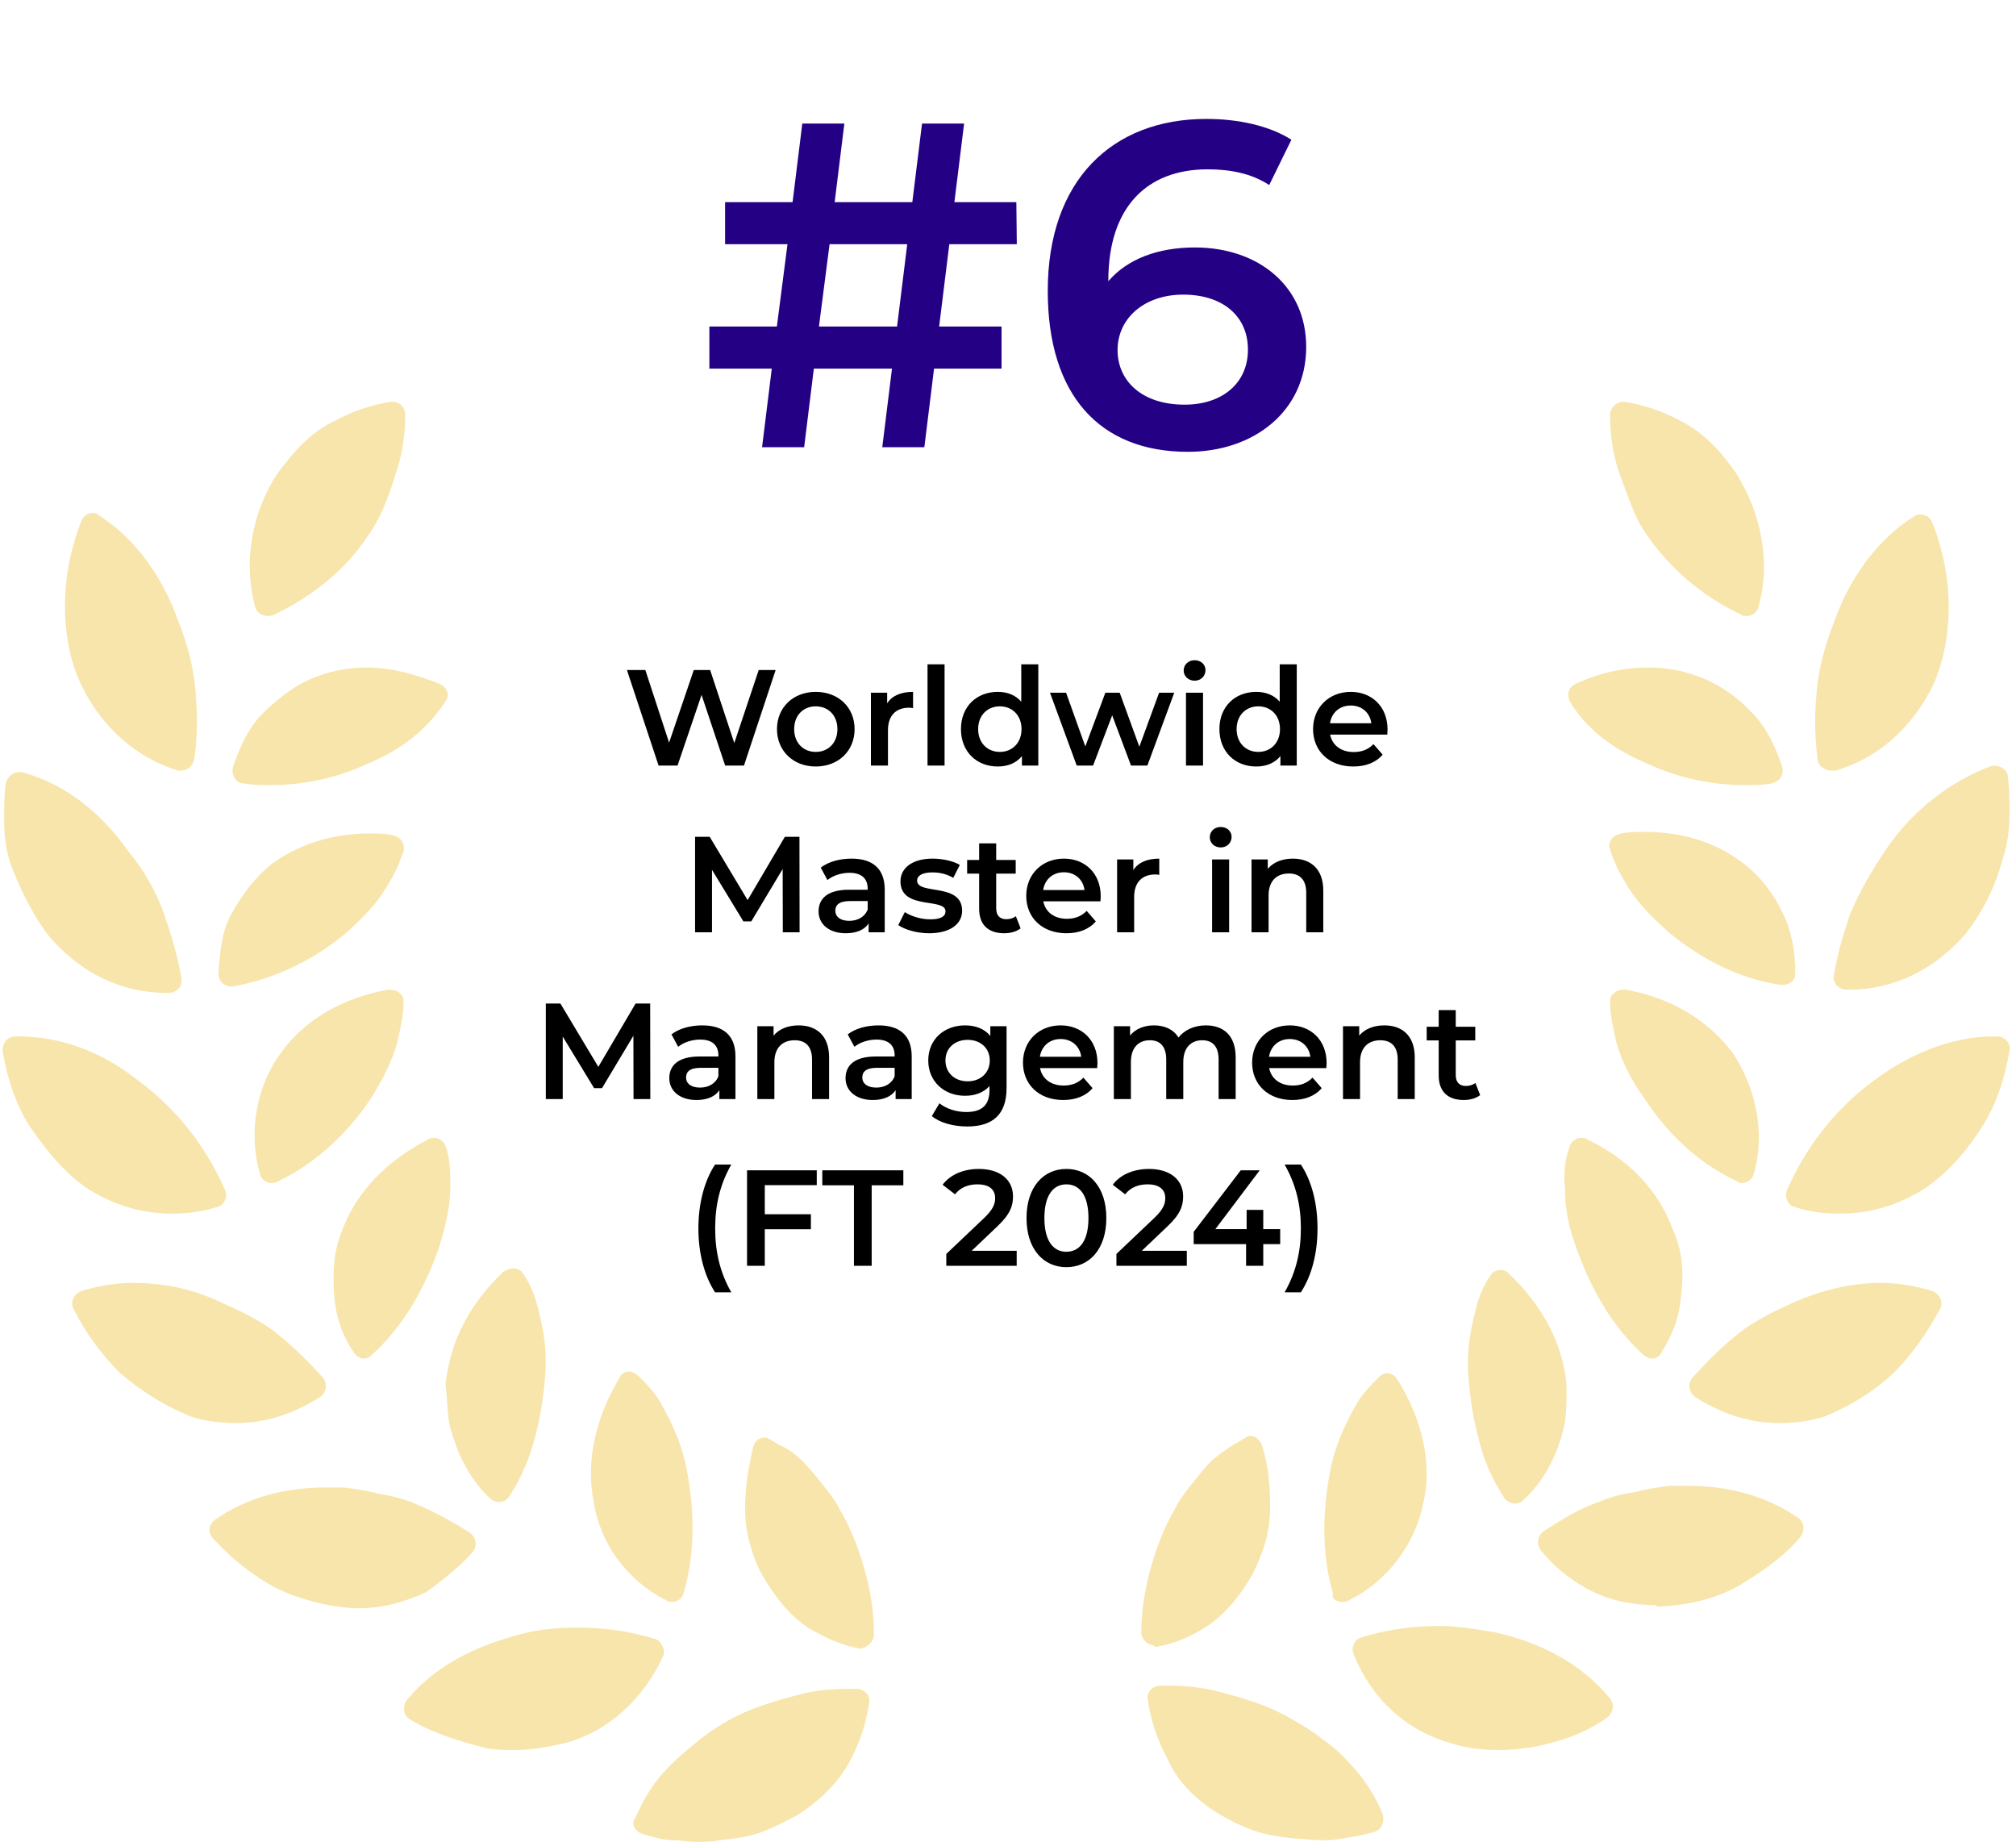
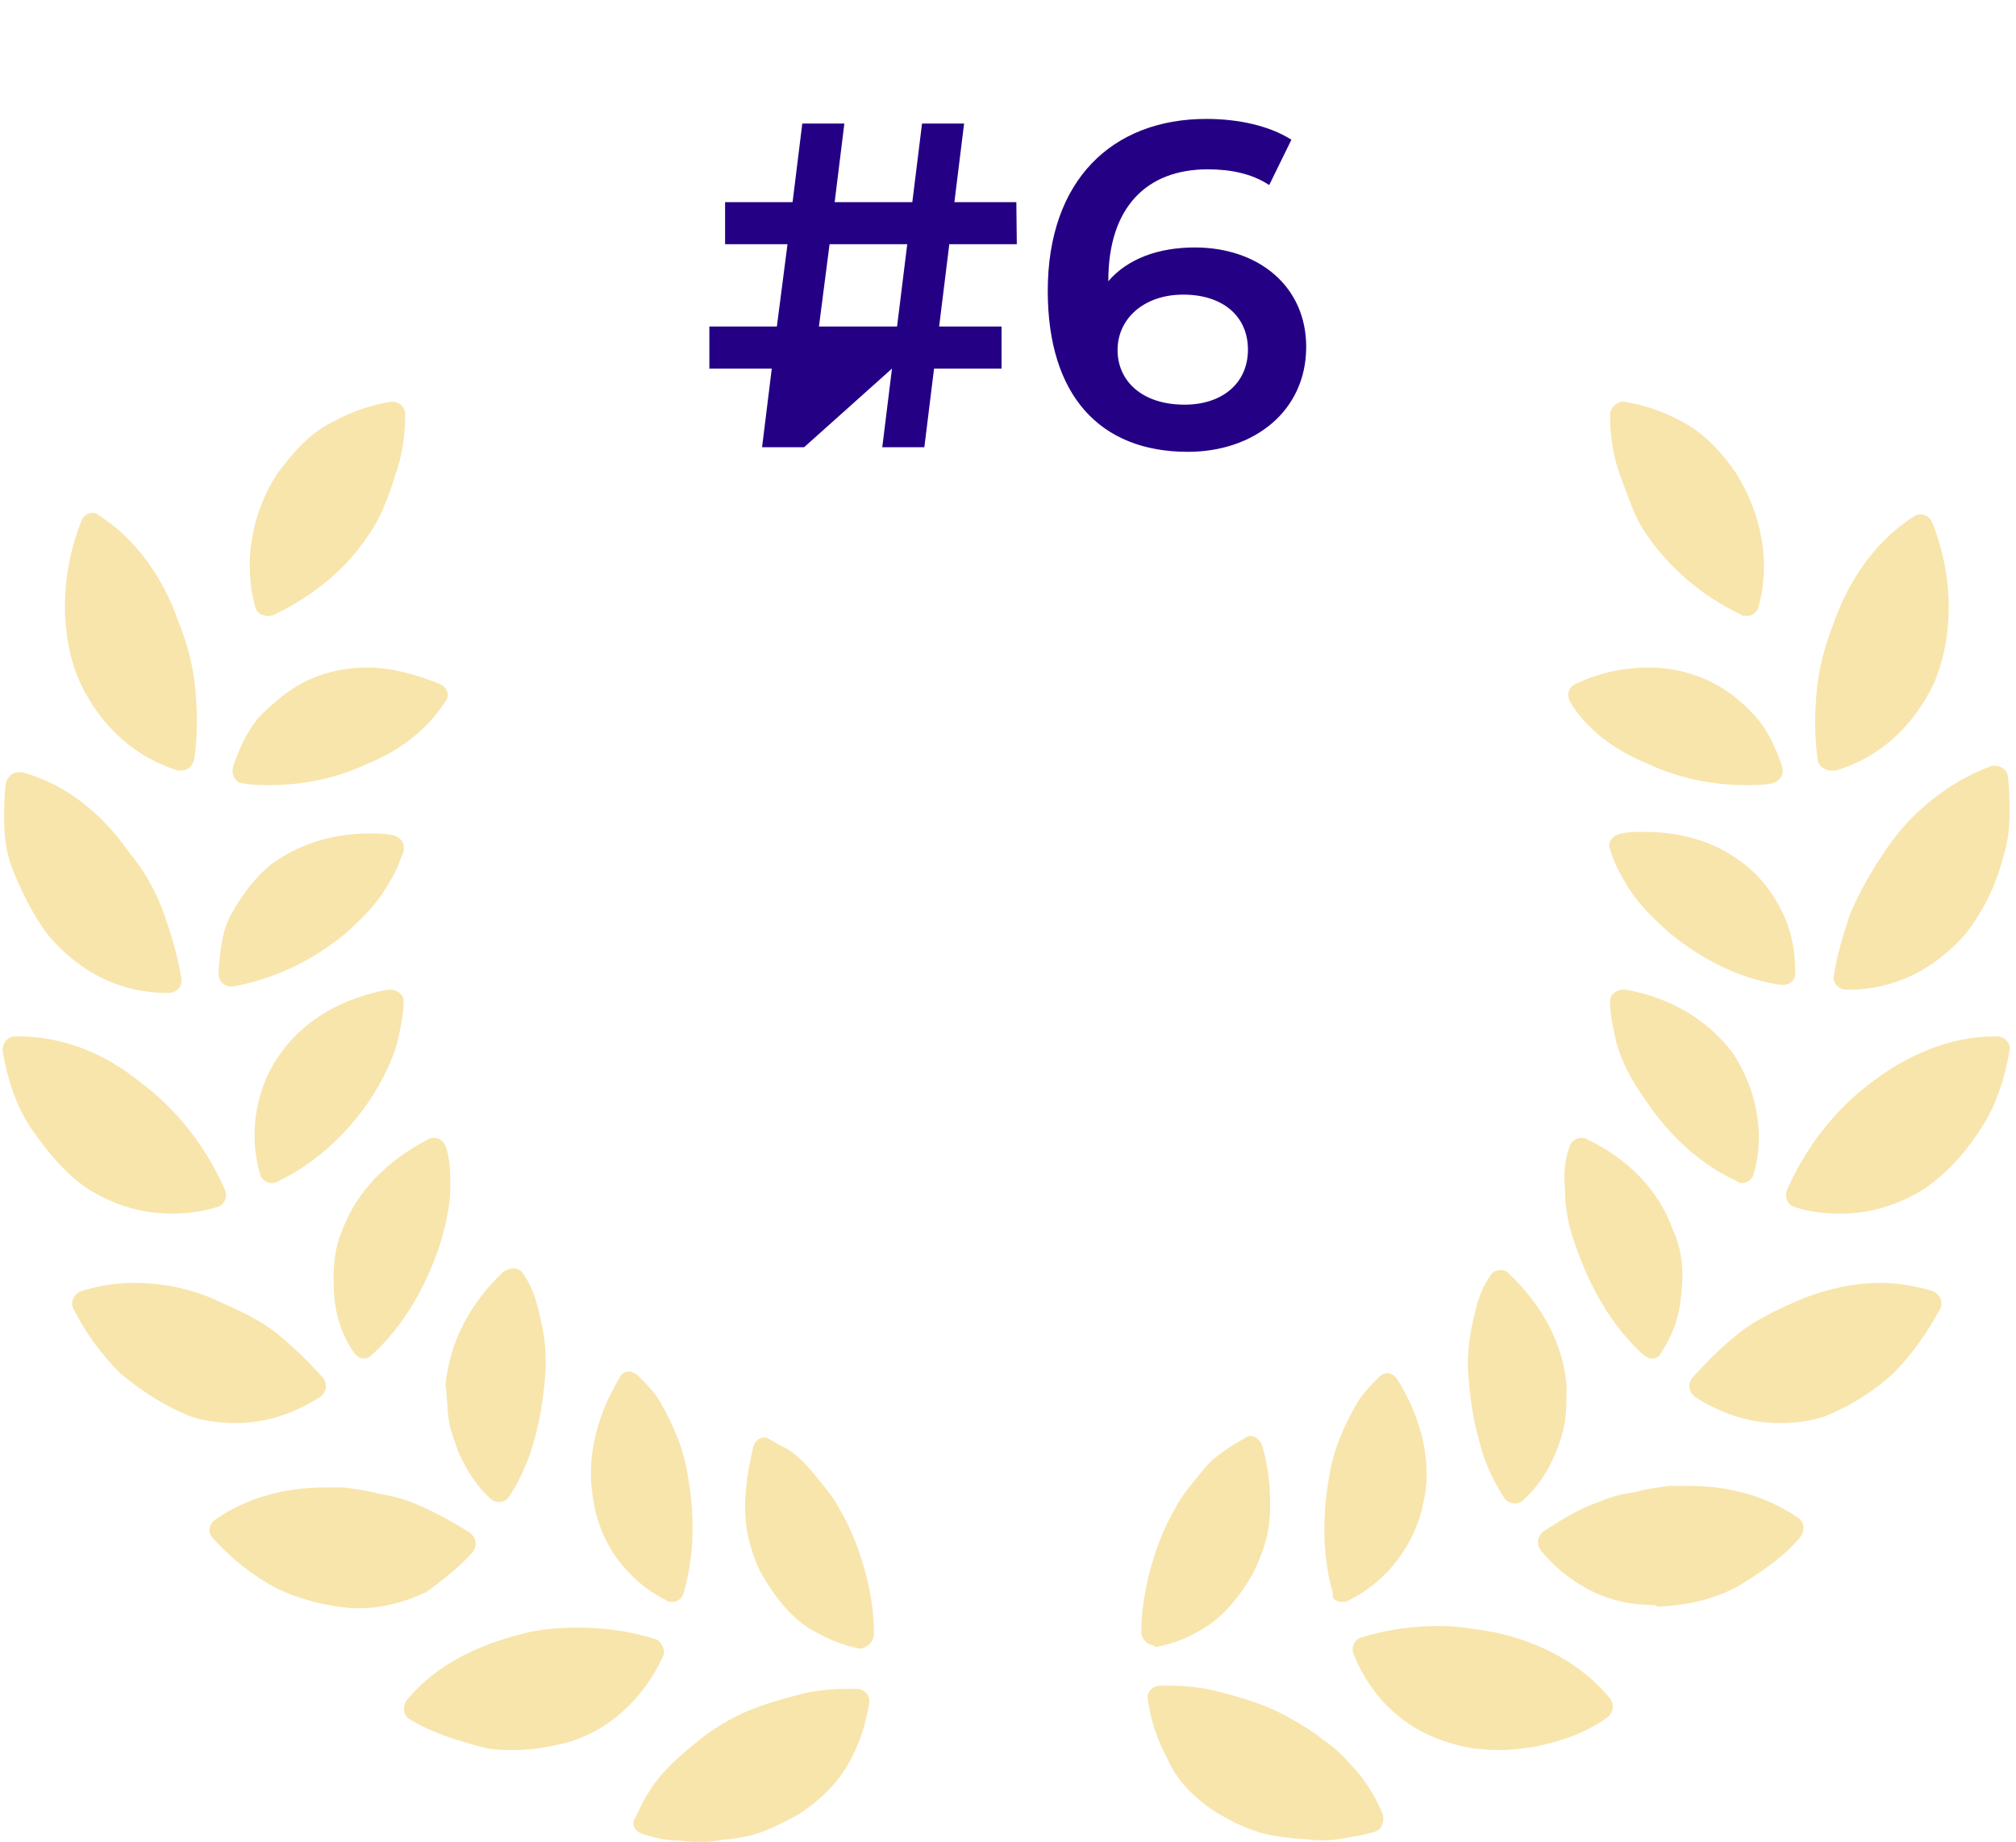
<svg xmlns="http://www.w3.org/2000/svg" width="266" height="243" viewBox="0 0 266 243" fill="none">
  <path opacity="0.44" fill-rule="evenodd" clip-rule="evenodd" d="M35.402 81.266C35.615 81.266 35.827 81.266 36.252 81.054C41.566 78.503 45.816 74.89 48.579 70.64C50.279 68.302 51.342 65.327 52.192 62.564C53.042 60.226 53.467 57.463 53.467 54.7C53.467 53.85 52.83 53 51.767 53H51.554C49.004 53.425 46.454 54.275 44.116 55.55C40.928 57.038 38.803 59.588 36.677 62.351C33.277 67.452 32.002 74.04 33.702 80.204C33.914 80.841 34.552 81.266 35.402 81.266ZM23.5 101.669H23.925C24.775 101.669 25.412 101.032 25.625 100.182C26.05 97.419 26.05 94.444 25.837 91.681C25.625 88.28 24.775 85.092 23.5 81.904C21.587 76.379 17.974 71.065 12.873 67.877C12.873 67.877 12.661 67.665 12.236 67.665C11.598 67.665 10.96 68.09 10.748 68.728C7.773 76.166 7.985 84.242 10.535 89.98C13.298 95.931 17.974 99.969 23.5 101.669ZM6.498 123.56C10.748 128.448 16.061 130.998 22.012 130.998H22.225C23.287 130.998 24.137 130.148 23.925 129.085C23.5 126.323 22.65 123.56 21.8 121.009C20.737 117.821 19.037 114.846 16.912 112.296C13.511 107.408 8.623 103.37 2.885 101.882H2.46C1.61 101.882 0.972 102.519 0.759 103.37C0.547 104.857 0.547 106.557 0.547 108.045C0.547 110.17 0.759 112.083 1.397 113.996C2.672 117.396 4.372 120.797 6.498 123.56ZM52.52 137.065L52.52 137.067C52.481 137.238 52.443 137.412 52.404 137.586C51.766 139.924 50.491 142.475 49.003 144.812C46.24 149.063 41.99 153.314 36.676 155.864C36.252 156.076 36.039 156.076 35.826 156.076C35.189 156.076 34.551 155.651 34.339 155.014C32.639 149.276 33.914 143.112 37.102 138.862C40.289 134.399 45.39 131.636 51.128 130.573H51.553C52.404 130.573 53.254 131.211 53.254 132.061C53.254 133.798 52.903 135.36 52.52 137.065ZM11.386 156.713C14.998 159.051 18.824 160.114 22.649 160.114C24.562 160.114 26.475 159.901 28.6 159.263C29.663 159.051 30.088 157.776 29.663 156.926C27.113 151.187 23.287 146.299 18.399 142.686C13.936 139.073 8.41 136.735 2.459 136.735H2.034C0.972 136.735 0.334 137.586 0.334 138.648C0.972 142.261 2.034 145.662 3.947 148.637C6.285 152.038 8.623 154.8 11.386 156.713ZM56.443 150.339C56.655 150.126 57.08 150.126 57.293 150.126C57.93 150.126 58.568 150.551 58.781 151.189C59.418 152.889 59.418 154.802 59.418 156.714C59.418 159.052 58.781 161.815 57.93 164.578C56.23 169.466 53.467 174.779 49.004 178.817C48.792 179.03 48.367 179.242 47.942 179.242C47.517 179.242 46.879 178.817 46.666 178.392C45.179 176.267 44.329 173.717 44.116 171.166C43.904 168.191 43.904 165.215 45.179 162.24C47.092 157.139 51.13 153.101 56.443 150.339ZM10.748 170.316C12.873 169.678 15.211 169.253 17.549 169.253C21.162 169.253 24.775 169.891 28.175 171.378C28.572 171.561 28.978 171.745 29.389 171.93L29.392 171.932L29.394 171.932L29.395 171.933L29.395 171.933C31.845 173.039 34.494 174.235 36.676 176.054C38.802 177.754 40.715 179.667 42.627 181.792C43.265 182.642 43.052 183.705 42.202 184.342C38.802 186.468 35.189 187.743 31.151 187.743C29.238 187.743 27.113 187.53 25.2 186.893C22.012 185.618 18.824 183.705 15.849 181.155C13.511 178.817 11.386 176.054 9.685 172.653C9.26 171.803 9.685 170.741 10.748 170.316ZM30.513 130.148C29.45 130.148 28.812 129.298 28.812 128.448C29.025 125.685 29.238 123.135 30.3 121.009C31.788 118.247 33.488 115.909 35.826 113.996C39.651 111.233 44.114 109.958 48.79 109.958C49.853 109.958 50.703 109.958 51.766 110.171C52.828 110.383 53.466 111.233 53.253 112.296C53.147 112.615 53.041 112.88 52.934 113.146L52.934 113.146C52.828 113.412 52.722 113.677 52.616 113.996C52.191 115.059 51.553 116.121 50.915 117.184C49.64 119.309 47.727 121.222 45.602 123.135C41.777 126.323 36.676 129.086 30.725 130.148H30.513ZM35.613 103.582C34.551 103.582 33.488 103.582 32.213 103.369C31.15 103.369 30.513 102.307 30.725 101.244C31.575 98.694 32.638 96.356 34.338 94.443C36.464 92.318 38.801 90.405 41.564 89.343C43.69 88.492 46.027 88.067 48.365 88.067C51.553 88.067 54.741 88.918 57.929 90.193C58.992 90.618 59.417 91.68 58.779 92.531C56.441 96.144 53.041 98.906 48.365 100.819C44.752 102.519 40.289 103.582 35.613 103.582ZM85.202 242.08L85.2 242.08L84.934 242.003C84.859 241.981 84.783 241.959 84.707 241.938C83.644 241.512 83.219 240.45 83.857 239.812C84.92 237.262 86.407 234.924 88.32 233.011C89.383 231.949 90.658 230.886 91.933 229.823C93.208 228.761 94.483 227.911 95.971 227.061C98.947 225.36 101.922 224.51 105.11 223.66C107.235 223.023 109.785 222.81 112.123 222.81H112.973C114.036 222.81 114.886 223.66 114.674 224.723C114.248 227.486 113.398 230.036 112.123 232.374C110.636 235.137 108.298 237.474 105.322 239.387C103.835 240.237 102.134 241.087 100.434 241.725C98.734 242.363 96.821 242.575 94.909 242.788H94.908C93.846 243 92.783 243 91.721 243C91.295 243 90.817 242.947 90.339 242.894C89.861 242.841 89.383 242.788 88.958 242.788C87.637 242.788 86.484 242.453 85.202 242.08ZM115.313 215.584C115.313 212.821 114.888 210.058 114.25 207.72C113.4 204.532 112.337 201.769 110.85 199.219C110.212 197.944 109.362 196.881 108.512 195.819L108.512 195.819C107.662 194.756 106.812 193.693 105.962 192.843C105.111 191.993 104.049 191.143 102.986 190.718C102.774 190.612 102.508 190.452 102.243 190.293L102.242 190.293L102.242 190.293C101.976 190.133 101.711 189.974 101.498 189.868C101.286 189.655 101.073 189.655 100.861 189.655C100.223 189.655 99.586 190.08 99.373 190.93C98.736 193.693 98.311 196.244 98.311 199.007C98.311 200.494 98.523 202.194 98.948 203.682C99.373 205.17 99.798 206.445 100.648 207.933C102.136 210.483 104.049 213.033 106.599 214.734C108.724 216.009 111.062 217.071 113.4 217.496H113.613C114.463 217.284 115.313 216.646 115.313 215.584ZM67.917 230.886C66.429 230.886 64.941 230.886 63.454 230.461C60.266 229.611 56.865 228.548 54.102 226.848C53.252 226.423 53.04 225.148 53.677 224.298C57.503 219.622 63.029 217.072 68.767 215.584C71.105 214.946 73.655 214.734 76.205 214.734C79.606 214.734 83.006 215.159 86.407 216.222C87.257 216.434 87.894 217.709 87.469 218.559C84.919 224.085 80.243 228.548 74.293 230.036C72.38 230.461 70.255 230.886 67.917 230.886ZM87.897 211.121C88.109 211.334 88.322 211.334 88.747 211.334C89.385 211.334 90.022 210.909 90.235 210.059C91.935 204.108 91.51 198.157 90.447 193.057C89.81 190.294 88.747 187.956 87.472 185.618C86.622 183.918 85.347 182.643 84.072 181.367C83.958 181.311 83.859 181.254 83.767 181.201C83.517 181.056 83.32 180.942 83.009 180.942C82.584 180.942 81.946 181.155 81.734 181.792C78.546 187.106 77.271 192.844 78.333 198.157C79.183 203.683 82.796 208.571 87.897 211.121ZM61.967 202.195C62.817 202.833 63.03 203.895 62.392 204.745C60.692 206.658 58.566 208.358 56.229 210.058C53.466 211.334 50.49 212.184 47.303 212.184H46.665C43.477 211.971 39.651 211.121 36.251 209.421C33.488 207.933 30.725 205.808 28.175 203.045C27.325 202.195 27.537 201.132 28.387 200.495C32.638 197.519 37.739 196.244 42.839 196.244H45.39C45.549 196.267 45.711 196.29 45.875 196.313L45.887 196.314C47.248 196.506 48.741 196.716 50.065 197.094C51.553 197.307 53.253 197.732 54.741 198.369C57.291 199.432 59.629 200.707 61.967 202.195ZM59.204 187.318C59.365 188.445 59.77 189.571 60.142 190.606C60.261 190.937 60.376 191.259 60.479 191.569C61.542 193.906 62.817 196.032 64.73 197.732C64.942 197.944 65.368 198.157 65.793 198.157C66.43 198.157 66.855 197.944 67.28 197.307C68.768 194.969 69.831 192.419 70.468 190.081C71.318 187.105 71.743 184.13 71.956 181.155C72.168 178.179 71.743 175.629 71.106 173.079C70.681 171.166 70.043 169.466 68.981 167.978C68.768 167.553 68.13 167.34 67.705 167.34C67.28 167.34 66.855 167.553 66.43 167.765C61.967 172.016 59.417 176.904 58.779 182.642C58.885 183.386 58.938 184.183 58.992 184.98C59.045 185.777 59.098 186.574 59.204 187.318ZM256.005 172.653C254.305 175.841 252.18 178.817 249.842 181.154C247.079 183.705 243.891 185.617 240.703 186.893C238.79 187.53 236.665 187.743 234.752 187.743C230.714 187.743 227.101 186.468 223.701 184.342C222.851 183.705 222.638 182.642 223.276 181.792C225.189 179.667 227.101 177.754 229.227 176.054C231.564 174.141 234.752 172.653 237.728 171.378C240.916 170.103 244.529 169.253 248.142 169.253C250.479 169.253 252.817 169.678 254.942 170.315C256.005 170.74 256.43 171.803 256.005 172.653ZM206.487 156.714C206.487 159.265 206.912 161.815 207.975 164.578C209.675 169.466 212.438 174.779 216.901 178.817C217.015 178.874 217.113 178.931 217.205 178.984C217.455 179.128 217.652 179.242 217.963 179.242C218.388 179.242 219.026 179.03 219.239 178.392C220.726 176.054 221.576 173.717 221.789 171.166C222.214 167.978 222.001 165.003 220.726 162.24C218.814 156.927 214.775 152.889 209.462 150.339C209.25 150.126 208.825 150.126 208.612 150.126C207.975 150.126 207.337 150.551 207.124 151.189C206.487 152.889 206.274 154.802 206.487 156.714ZM263.443 136.735C264.506 136.735 265.356 137.585 265.143 138.648C264.506 142.261 263.443 145.662 261.53 148.637C259.405 152.037 256.855 154.8 254.092 156.713C250.479 159.051 246.653 160.113 242.828 160.113C240.702 160.113 238.79 159.901 236.877 159.263C235.814 159.051 235.389 157.776 235.814 156.926C238.365 151.187 242.19 146.299 247.078 142.686C251.541 139.286 257.28 136.735 263.018 136.735H263.443ZM229.865 156.077C230.502 156.077 231.14 155.652 231.353 155.014C233.053 149.276 231.565 143.325 228.59 138.862C225.189 134.399 220.301 131.636 214.563 130.573H214.138C213.288 130.573 212.438 131.211 212.438 132.061C212.438 133.798 212.788 135.36 213.171 137.066C213.21 137.238 213.249 137.411 213.288 137.587C213.925 139.924 215.2 142.475 216.901 144.813C219.663 149.063 223.701 153.314 229.227 155.864C229.44 156.077 229.652 156.077 229.865 156.077ZM244.104 120.584C245.38 117.608 247.08 114.633 248.993 111.87C252.18 107.195 257.069 103.157 262.807 101.031H263.232C264.082 101.031 264.932 101.669 264.932 102.519C265.145 104.219 265.145 105.707 265.145 107.195C265.145 109.107 264.932 111.233 264.295 113.145C263.232 117.183 261.532 120.371 259.406 123.134C255.156 128.022 249.843 130.573 243.892 130.573H243.679C242.617 130.573 241.767 129.723 241.979 128.66C242.404 125.897 243.254 123.134 244.104 120.584ZM236.878 128.448C236.878 125.685 236.453 123.135 235.39 120.797C234.115 118.034 232.202 115.484 229.864 113.784C226.251 111.021 221.788 109.746 216.9 109.746C215.837 109.746 214.987 109.746 213.925 109.958C212.862 110.171 212.012 111.021 212.437 112.083C212.65 112.721 212.862 113.359 213.075 113.784C213.5 114.846 214.137 115.909 214.775 116.972C216.05 119.097 217.963 121.01 220.088 122.922C223.914 126.11 229.014 129.086 234.965 129.936H235.178C236.24 129.936 236.878 129.298 236.878 128.448ZM255.155 90.192C252.392 95.931 247.929 99.969 242.191 101.669H241.766C240.916 101.669 240.066 101.244 239.853 100.394C239.428 97.418 239.428 94.656 239.641 91.893C239.853 88.705 240.703 85.304 241.978 82.116C243.891 76.591 247.504 71.277 252.605 68.09C252.817 67.877 253.242 67.877 253.455 67.877C254.092 67.877 254.73 68.302 254.943 68.94C257.918 76.378 257.705 84.242 255.155 90.192ZM207.123 92.53C209.249 96.143 212.861 98.906 217.537 100.819C221.15 102.519 225.613 103.582 230.289 103.582C231.351 103.582 232.627 103.582 233.689 103.369C234.752 103.157 235.389 102.307 235.177 101.244C234.327 98.694 233.264 96.356 231.564 94.443C229.439 92.105 227.101 90.405 224.338 89.343C222.213 88.492 219.875 88.067 217.537 88.067C214.349 88.067 211.161 88.705 207.973 90.193C206.911 90.618 206.698 91.68 207.123 92.53ZM230.502 81.266C230.077 81.266 229.865 81.266 229.652 81.054C224.339 78.503 220.301 74.89 217.326 70.64C215.985 68.796 215.172 66.555 214.368 64.335L214.368 64.335C214.152 63.74 213.937 63.147 213.713 62.564C212.863 60.226 212.438 57.463 212.438 54.7C212.438 53.85 213.288 53 214.138 53H214.35C216.901 53.425 219.451 54.275 221.789 55.55C224.764 57.038 227.102 59.588 229.015 62.351C232.415 67.665 233.69 74.253 231.99 80.204C231.778 80.841 231.14 81.266 230.502 81.266ZM160.582 239.174C162.069 240.025 163.557 240.875 165.47 241.512C167.17 242.15 169.083 242.362 170.996 242.575C171.527 242.575 172.058 242.628 172.589 242.681C173.121 242.734 173.652 242.787 174.183 242.787C175.034 242.787 176.096 242.787 176.946 242.575C178.434 242.362 179.709 242.15 181.197 241.725C182.26 241.512 182.685 240.45 182.472 239.387C181.409 236.837 179.922 234.499 178.009 232.586C176.946 231.311 175.671 230.248 174.396 229.398C173.121 228.336 171.633 227.486 170.146 226.635L170.145 226.635C167.17 224.935 164.195 224.085 161.007 223.235C158.669 222.597 156.331 222.385 153.993 222.385H153.143C152.081 222.385 151.23 223.235 151.443 224.298C151.868 227.06 152.718 229.611 153.993 231.949C155.268 234.924 157.606 237.262 160.582 239.174ZM159.304 214.522C157.392 215.797 155.054 216.86 152.504 217.285C152.504 217.285 152.291 217.285 152.291 217.073C151.441 217.073 150.591 216.222 150.591 215.372C150.591 212.609 151.016 210.059 151.653 207.509C152.504 204.321 153.566 201.558 155.054 199.008C155.691 197.732 156.542 196.67 157.392 195.607C158.242 194.545 159.092 193.482 159.942 192.632C161.005 191.782 161.855 191.144 162.917 190.506C163.13 190.4 163.396 190.241 163.661 190.081C163.927 189.922 164.193 189.763 164.405 189.656C164.618 189.444 164.83 189.444 165.043 189.444C165.68 189.444 166.318 190.081 166.53 190.719C167.381 193.482 167.593 196.245 167.593 198.795C167.593 200.283 167.381 201.983 166.955 203.471C166.53 204.958 165.893 206.446 165.255 207.721C163.768 210.272 161.855 212.822 159.304 214.522ZM191.61 230.036C193.522 230.673 195.86 230.886 197.985 230.886C199.473 230.886 200.961 230.673 202.448 230.461C205.636 229.823 209.037 228.76 212.012 226.635C212.862 225.998 213.075 224.935 212.437 224.085C208.612 219.409 203.086 216.646 197.348 215.371C197.165 215.341 196.983 215.31 196.801 215.28C194.461 214.887 192.276 214.521 189.909 214.521C186.509 214.521 183.108 214.946 179.708 216.009C178.645 216.221 178.22 217.496 178.645 218.346C180.983 224.085 185.446 228.335 191.61 230.036ZM178.007 211.121C177.582 211.334 177.37 211.334 177.157 211.334C176.307 211.334 175.67 210.909 175.882 210.271C174.182 204.32 174.607 198.37 175.67 193.269C176.307 190.506 177.37 188.168 178.645 185.83C179.495 184.13 180.77 182.855 182.045 181.58C182.258 181.367 182.683 181.155 183.108 181.155C183.533 181.155 184.171 181.58 184.383 182.005C187.571 187.106 189.059 193.056 187.784 198.37C186.721 203.683 183.108 208.571 178.007 211.121ZM219.025 211.971C222.425 211.759 226.038 211.121 229.438 209.208C232.201 207.508 235.177 205.595 237.515 202.833C238.152 201.983 238.152 200.92 237.302 200.282C233.051 197.307 227.951 196.032 222.85 196.032H220.3C218.599 196.244 217.112 196.457 215.624 196.882C213.924 197.094 212.436 197.519 210.949 198.157C208.398 199.007 206.06 200.495 203.723 201.983C202.872 202.62 202.66 203.683 203.297 204.533C204.998 206.658 207.123 208.358 209.461 209.634C212.224 211.121 215.199 211.759 218.387 211.759C218.599 211.971 218.812 211.971 219.025 211.971ZM196.71 168.191C196.922 167.766 197.56 167.553 197.985 167.553C198.197 167.553 198.622 167.553 199.047 167.978C203.51 172.229 206.273 177.33 206.698 182.855C206.698 184.343 206.698 186.043 206.486 187.531C206.273 188.806 205.848 190.294 205.211 191.782C204.361 193.907 202.873 196.245 200.96 197.945C200.748 198.157 200.323 198.37 199.897 198.37C199.26 198.37 198.622 197.945 198.41 197.52C196.922 195.182 195.859 192.844 195.222 190.294C194.372 187.318 193.947 184.343 193.734 181.368C193.522 178.392 193.947 175.842 194.584 173.292C195.009 171.379 195.647 169.679 196.71 168.191Z" fill="#EEC343" />
-   <path d="M125.256 32.221L123.914 43.079H132.149V48.63H123.243L121.962 59H116.411L117.692 48.63H107.383L106.102 59H100.551L101.832 48.63H93.597V43.079H102.503L103.906 32.221H95.671V26.67H104.577L105.858 16.3H111.409L110.128 26.67H120.376L121.657 16.3H127.208L125.927 26.67H134.101L134.162 32.221H125.256ZM108.054 43.079H118.363L119.705 32.221H109.457L108.054 43.079ZM157.644 32.648C166.062 32.648 172.345 37.772 172.345 45.763C172.345 54.242 165.452 59.61 156.729 59.61C145.078 59.61 138.246 52.107 138.246 38.382C138.246 23.742 146.786 15.69 159.169 15.69C163.439 15.69 167.526 16.605 170.393 18.435L167.465 24.413C165.147 22.888 162.341 22.339 159.352 22.339C151.3 22.339 146.237 27.341 146.237 37.04V37.101C148.799 34.112 152.886 32.648 157.644 32.648ZM156.302 53.388C161.243 53.388 164.659 50.582 164.659 46.129C164.659 41.676 161.304 38.87 156.119 38.87C150.995 38.87 147.457 41.981 147.457 46.19C147.457 50.216 150.629 53.388 156.302 53.388Z" fill="#240085" />
-   <path d="M100.108 88.4H102.34L98.164 101H95.68L92.566 91.676L89.398 101H86.896L82.72 88.4H85.15L88.282 97.976L91.54 88.4H93.7L96.886 98.03L100.108 88.4ZM107.63 101.126C104.678 101.126 102.518 99.074 102.518 96.194C102.518 93.314 104.678 91.28 107.63 91.28C110.618 91.28 112.76 93.314 112.76 96.194C112.76 99.074 110.618 101.126 107.63 101.126ZM107.63 99.2C109.268 99.2 110.492 98.03 110.492 96.194C110.492 94.358 109.268 93.188 107.63 93.188C106.01 93.188 104.786 94.358 104.786 96.194C104.786 98.03 106.01 99.2 107.63 99.2ZM117.054 92.792C117.702 91.784 118.872 91.28 120.474 91.28V93.422C120.276 93.386 120.114 93.368 119.952 93.368C118.242 93.368 117.162 94.376 117.162 96.338V101H114.912V91.388H117.054V92.792ZM122.382 101V87.644H124.632V101H122.382ZM134.749 87.644H136.999V101H134.839V99.758C134.083 100.676 132.967 101.126 131.653 101.126C128.863 101.126 126.793 99.182 126.793 96.194C126.793 93.206 128.863 91.28 131.653 91.28C132.895 91.28 133.993 91.694 134.749 92.576V87.644ZM131.923 99.2C133.543 99.2 134.785 98.03 134.785 96.194C134.785 94.358 133.543 93.188 131.923 93.188C130.303 93.188 129.061 94.358 129.061 96.194C129.061 98.03 130.303 99.2 131.923 99.2ZM152.939 91.388H154.937L151.391 101H149.231L146.747 94.376L144.227 101H142.067L138.539 91.388H140.663L143.201 98.48L145.847 91.388H147.737L150.329 98.516L152.939 91.388ZM157.618 89.804C156.79 89.804 156.178 89.21 156.178 88.454C156.178 87.698 156.79 87.104 157.618 87.104C158.446 87.104 159.058 87.662 159.058 88.4C159.058 89.192 158.464 89.804 157.618 89.804ZM156.484 101V91.388H158.734V101H156.484ZM168.851 87.644H171.101V101H168.941V99.758C168.185 100.676 167.069 101.126 165.755 101.126C162.965 101.126 160.895 99.182 160.895 96.194C160.895 93.206 162.965 91.28 165.755 91.28C166.997 91.28 168.095 91.694 168.851 92.576V87.644ZM166.025 99.2C167.645 99.2 168.887 98.03 168.887 96.194C168.887 94.358 167.645 93.188 166.025 93.188C164.405 93.188 163.163 94.358 163.163 96.194C163.163 98.03 164.405 99.2 166.025 99.2ZM183.08 96.248C183.08 96.428 183.062 96.698 183.044 96.914H175.502C175.772 98.318 176.942 99.218 178.616 99.218C179.696 99.218 180.542 98.876 181.226 98.174L182.432 99.56C181.568 100.586 180.218 101.126 178.562 101.126C175.34 101.126 173.252 99.056 173.252 96.194C173.252 93.332 175.358 91.28 178.22 91.28C181.028 91.28 183.08 93.242 183.08 96.248ZM178.22 93.08C176.762 93.08 175.7 94.016 175.484 95.42H180.938C180.758 94.034 179.696 93.08 178.22 93.08ZM105.501 123H103.287L103.269 114.648L99.129 121.56H98.085L93.945 114.756V123H91.713V110.4H93.639L98.644 118.752L103.557 110.4H105.483L105.501 123ZM112.361 113.28C115.133 113.28 116.735 114.594 116.735 117.366V123H114.611V121.83C114.071 122.658 113.027 123.126 111.587 123.126C109.391 123.126 108.005 121.92 108.005 120.246C108.005 118.644 109.085 117.384 112.001 117.384H114.485V117.24C114.485 115.926 113.693 115.152 112.091 115.152C111.011 115.152 109.895 115.512 109.175 116.106L108.293 114.468C109.319 113.676 110.813 113.28 112.361 113.28ZM112.055 121.488C113.153 121.488 114.107 120.984 114.485 119.994V118.878H112.163C110.633 118.878 110.219 119.454 110.219 120.156C110.219 120.966 110.903 121.488 112.055 121.488ZM122.592 123.126C120.99 123.126 119.388 122.658 118.524 122.046L119.388 120.336C120.234 120.894 121.53 121.29 122.736 121.29C124.158 121.29 124.752 120.894 124.752 120.228C124.752 118.392 118.812 120.12 118.812 116.286C118.812 114.468 120.45 113.28 123.042 113.28C124.32 113.28 125.778 113.586 126.642 114.108L125.778 115.818C124.86 115.278 123.942 115.098 123.024 115.098C121.656 115.098 121.008 115.548 121.008 116.178C121.008 118.122 126.948 116.394 126.948 120.156C126.948 121.956 125.292 123.126 122.592 123.126ZM134.034 120.876L134.664 122.478C134.124 122.91 133.314 123.126 132.504 123.126C130.398 123.126 129.192 122.01 129.192 119.886V115.26H127.608V113.46H129.192V111.264H131.442V113.46H134.016V115.26H131.442V119.832C131.442 120.768 131.91 121.272 132.774 121.272C133.242 121.272 133.692 121.146 134.034 120.876ZM145.235 118.248C145.235 118.428 145.217 118.698 145.199 118.914H137.657C137.927 120.318 139.097 121.218 140.771 121.218C141.851 121.218 142.697 120.876 143.381 120.174L144.587 121.56C143.723 122.586 142.373 123.126 140.717 123.126C137.495 123.126 135.407 121.056 135.407 118.194C135.407 115.332 137.513 113.28 140.375 113.28C143.183 113.28 145.235 115.242 145.235 118.248ZM140.375 115.08C138.917 115.08 137.855 116.016 137.639 117.42H143.093C142.913 116.034 141.851 115.08 140.375 115.08ZM149.538 114.792C150.186 113.784 151.356 113.28 152.958 113.28V115.422C152.76 115.386 152.598 115.368 152.436 115.368C150.726 115.368 149.646 116.376 149.646 118.338V123H147.396V113.388H149.538V114.792ZM161.063 111.804C160.235 111.804 159.623 111.21 159.623 110.454C159.623 109.698 160.235 109.104 161.063 109.104C161.891 109.104 162.503 109.662 162.503 110.4C162.503 111.192 161.909 111.804 161.063 111.804ZM159.929 123V113.388H162.179V123H159.929ZM170.586 113.28C172.89 113.28 174.6 114.594 174.6 117.492V123H172.35V117.78C172.35 116.07 171.504 115.242 170.064 115.242C168.462 115.242 167.382 116.214 167.382 118.14V123H165.132V113.388H167.274V114.63C168.012 113.748 169.182 113.28 170.586 113.28ZM85.805 145H83.591L83.573 136.648L79.433 143.56H78.389L74.249 136.756V145H72.017V132.4H73.943L78.947 140.752L83.861 132.4H85.787L85.805 145ZM92.665 135.28C95.437 135.28 97.039 136.594 97.039 139.366V145H94.915V143.83C94.375 144.658 93.331 145.126 91.891 145.126C89.695 145.126 88.309 143.92 88.309 142.246C88.309 140.644 89.389 139.384 92.305 139.384H94.789V139.24C94.789 137.926 93.997 137.152 92.395 137.152C91.315 137.152 90.199 137.512 89.479 138.106L88.597 136.468C89.623 135.676 91.117 135.28 92.665 135.28ZM92.359 143.488C93.457 143.488 94.411 142.984 94.789 141.994V140.878H92.467C90.937 140.878 90.523 141.454 90.523 142.156C90.523 142.966 91.207 143.488 92.359 143.488ZM105.38 135.28C107.684 135.28 109.394 136.594 109.394 139.492V145H107.144V139.78C107.144 138.07 106.298 137.242 104.858 137.242C103.256 137.242 102.176 138.214 102.176 140.14V145H99.926V135.388H102.068V136.63C102.806 135.748 103.976 135.28 105.38 135.28ZM115.92 135.28C118.692 135.28 120.294 136.594 120.294 139.366V145H118.17V143.83C117.63 144.658 116.586 145.126 115.146 145.126C112.95 145.126 111.564 143.92 111.564 142.246C111.564 140.644 112.644 139.384 115.56 139.384H118.044V139.24C118.044 137.926 117.252 137.152 115.65 137.152C114.57 137.152 113.454 137.512 112.734 138.106L111.852 136.468C112.878 135.676 114.372 135.28 115.92 135.28ZM115.614 143.488C116.712 143.488 117.666 142.984 118.044 141.994V140.878H115.722C114.192 140.878 113.778 141.454 113.778 142.156C113.778 142.966 114.462 143.488 115.614 143.488ZM130.668 135.388H132.81V143.542C132.81 147.034 130.992 148.618 127.626 148.618C125.826 148.618 124.044 148.15 122.946 147.25L123.954 145.558C124.8 146.26 126.168 146.71 127.5 146.71C129.624 146.71 130.56 145.738 130.56 143.794V143.29C129.768 144.154 128.634 144.568 127.338 144.568C124.584 144.568 122.478 142.696 122.478 139.906C122.478 137.116 124.584 135.28 127.338 135.28C128.688 135.28 129.876 135.712 130.668 136.666V135.388ZM127.68 142.66C129.372 142.66 130.596 141.544 130.596 139.906C130.596 138.286 129.372 137.188 127.68 137.188C125.97 137.188 124.746 138.286 124.746 139.906C124.746 141.544 125.97 142.66 127.68 142.66ZM144.804 140.248C144.804 140.428 144.786 140.698 144.768 140.914H137.226C137.496 142.318 138.666 143.218 140.34 143.218C141.42 143.218 142.266 142.876 142.95 142.174L144.156 143.56C143.292 144.586 141.942 145.126 140.286 145.126C137.064 145.126 134.976 143.056 134.976 140.194C134.976 137.332 137.082 135.28 139.944 135.28C142.752 135.28 144.804 137.242 144.804 140.248ZM139.944 137.08C138.486 137.08 137.424 138.016 137.208 139.42H142.662C142.482 138.034 141.42 137.08 139.944 137.08ZM159.097 135.28C161.419 135.28 163.039 136.594 163.039 139.492V145H160.789V139.78C160.789 138.07 159.997 137.242 158.629 137.242C157.153 137.242 156.127 138.214 156.127 140.122V145H153.877V139.78C153.877 138.07 153.085 137.242 151.717 137.242C150.223 137.242 149.215 138.214 149.215 140.122V145H146.965V135.388H149.107V136.612C149.827 135.748 150.943 135.28 152.257 135.28C153.661 135.28 154.831 135.802 155.497 136.882C156.271 135.892 157.567 135.28 159.097 135.28ZM175.038 140.248C175.038 140.428 175.02 140.698 175.002 140.914H167.46C167.73 142.318 168.9 143.218 170.574 143.218C171.654 143.218 172.5 142.876 173.184 142.174L174.39 143.56C173.526 144.586 172.176 145.126 170.52 145.126C167.298 145.126 165.21 143.056 165.21 140.194C165.21 137.332 167.316 135.28 170.178 135.28C172.986 135.28 175.038 137.242 175.038 140.248ZM170.178 137.08C168.72 137.08 167.658 138.016 167.442 139.42H172.896C172.716 138.034 171.654 137.08 170.178 137.08ZM182.654 135.28C184.958 135.28 186.668 136.594 186.668 139.492V145H184.418V139.78C184.418 138.07 183.572 137.242 182.132 137.242C180.53 137.242 179.45 138.214 179.45 140.14V145H177.2V135.388H179.342V136.63C180.08 135.748 181.25 135.28 182.654 135.28ZM194.67 142.876L195.3 144.478C194.76 144.91 193.95 145.126 193.14 145.126C191.034 145.126 189.828 144.01 189.828 141.886V137.26H188.244V135.46H189.828V133.264H192.078V135.46H194.652V137.26H192.078V141.832C192.078 142.768 192.546 143.272 193.41 143.272C193.878 143.272 194.328 143.146 194.67 142.876ZM94.345 170.492C92.941 168.314 92.149 165.38 92.149 162.068C92.149 158.756 92.941 155.786 94.345 153.644H96.487C94.993 156.272 94.363 158.99 94.363 162.068C94.363 165.146 94.993 167.864 96.487 170.492H94.345ZM107.767 156.362H100.909V160.196H106.993V162.176H100.909V167H98.569V154.4H107.767V156.362ZM112.674 167V156.38H108.498V154.4H119.19V156.38H115.014V167H112.674ZM128.207 165.02H134.147V167H124.859V165.434L129.863 160.682C131.087 159.512 131.303 158.774 131.303 158.072C131.303 156.92 130.511 156.254 128.963 156.254C127.739 156.254 126.713 156.668 126.011 157.568L124.373 156.308C125.345 154.994 127.091 154.22 129.161 154.22C131.897 154.22 133.661 155.606 133.661 157.838C133.661 159.062 133.319 160.178 131.573 161.816L128.207 165.02ZM140.7 167.18C137.712 167.18 135.444 164.84 135.444 160.7C135.444 156.56 137.712 154.22 140.7 154.22C143.706 154.22 145.974 156.56 145.974 160.7C145.974 164.84 143.706 167.18 140.7 167.18ZM140.7 165.146C142.428 165.146 143.616 163.742 143.616 160.7C143.616 157.658 142.428 156.254 140.7 156.254C138.99 156.254 137.802 157.658 137.802 160.7C137.802 163.742 138.99 165.146 140.7 165.146ZM150.654 165.02H156.594V167H147.306V165.434L152.31 160.682C153.534 159.512 153.75 158.774 153.75 158.072C153.75 156.92 152.958 156.254 151.41 156.254C150.186 156.254 149.16 156.668 148.458 157.568L146.82 156.308C147.792 154.994 149.538 154.22 151.608 154.22C154.344 154.22 156.108 155.606 156.108 157.838C156.108 159.062 155.766 160.178 154.02 161.816L150.654 165.02ZM168.913 162.158V164.138H166.681V167H164.413V164.138H157.501V162.518L163.711 154.4H166.213L160.363 162.158H164.485V159.62H166.681V162.158H168.913ZM171.643 170.492H169.501C170.995 167.864 171.643 165.146 171.643 162.068C171.643 158.99 170.995 156.272 169.501 153.644H171.643C173.065 155.786 173.839 158.756 173.839 162.068C173.839 165.38 173.065 168.314 171.643 170.492Z" fill="black" />
+   <path d="M125.256 32.221L123.914 43.079H132.149V48.63H123.243L121.962 59H116.411L117.692 48.63L106.102 59H100.551L101.832 48.63H93.597V43.079H102.503L103.906 32.221H95.671V26.67H104.577L105.858 16.3H111.409L110.128 26.67H120.376L121.657 16.3H127.208L125.927 26.67H134.101L134.162 32.221H125.256ZM108.054 43.079H118.363L119.705 32.221H109.457L108.054 43.079ZM157.644 32.648C166.062 32.648 172.345 37.772 172.345 45.763C172.345 54.242 165.452 59.61 156.729 59.61C145.078 59.61 138.246 52.107 138.246 38.382C138.246 23.742 146.786 15.69 159.169 15.69C163.439 15.69 167.526 16.605 170.393 18.435L167.465 24.413C165.147 22.888 162.341 22.339 159.352 22.339C151.3 22.339 146.237 27.341 146.237 37.04V37.101C148.799 34.112 152.886 32.648 157.644 32.648ZM156.302 53.388C161.243 53.388 164.659 50.582 164.659 46.129C164.659 41.676 161.304 38.87 156.119 38.87C150.995 38.87 147.457 41.981 147.457 46.19C147.457 50.216 150.629 53.388 156.302 53.388Z" fill="#240085" />
</svg>